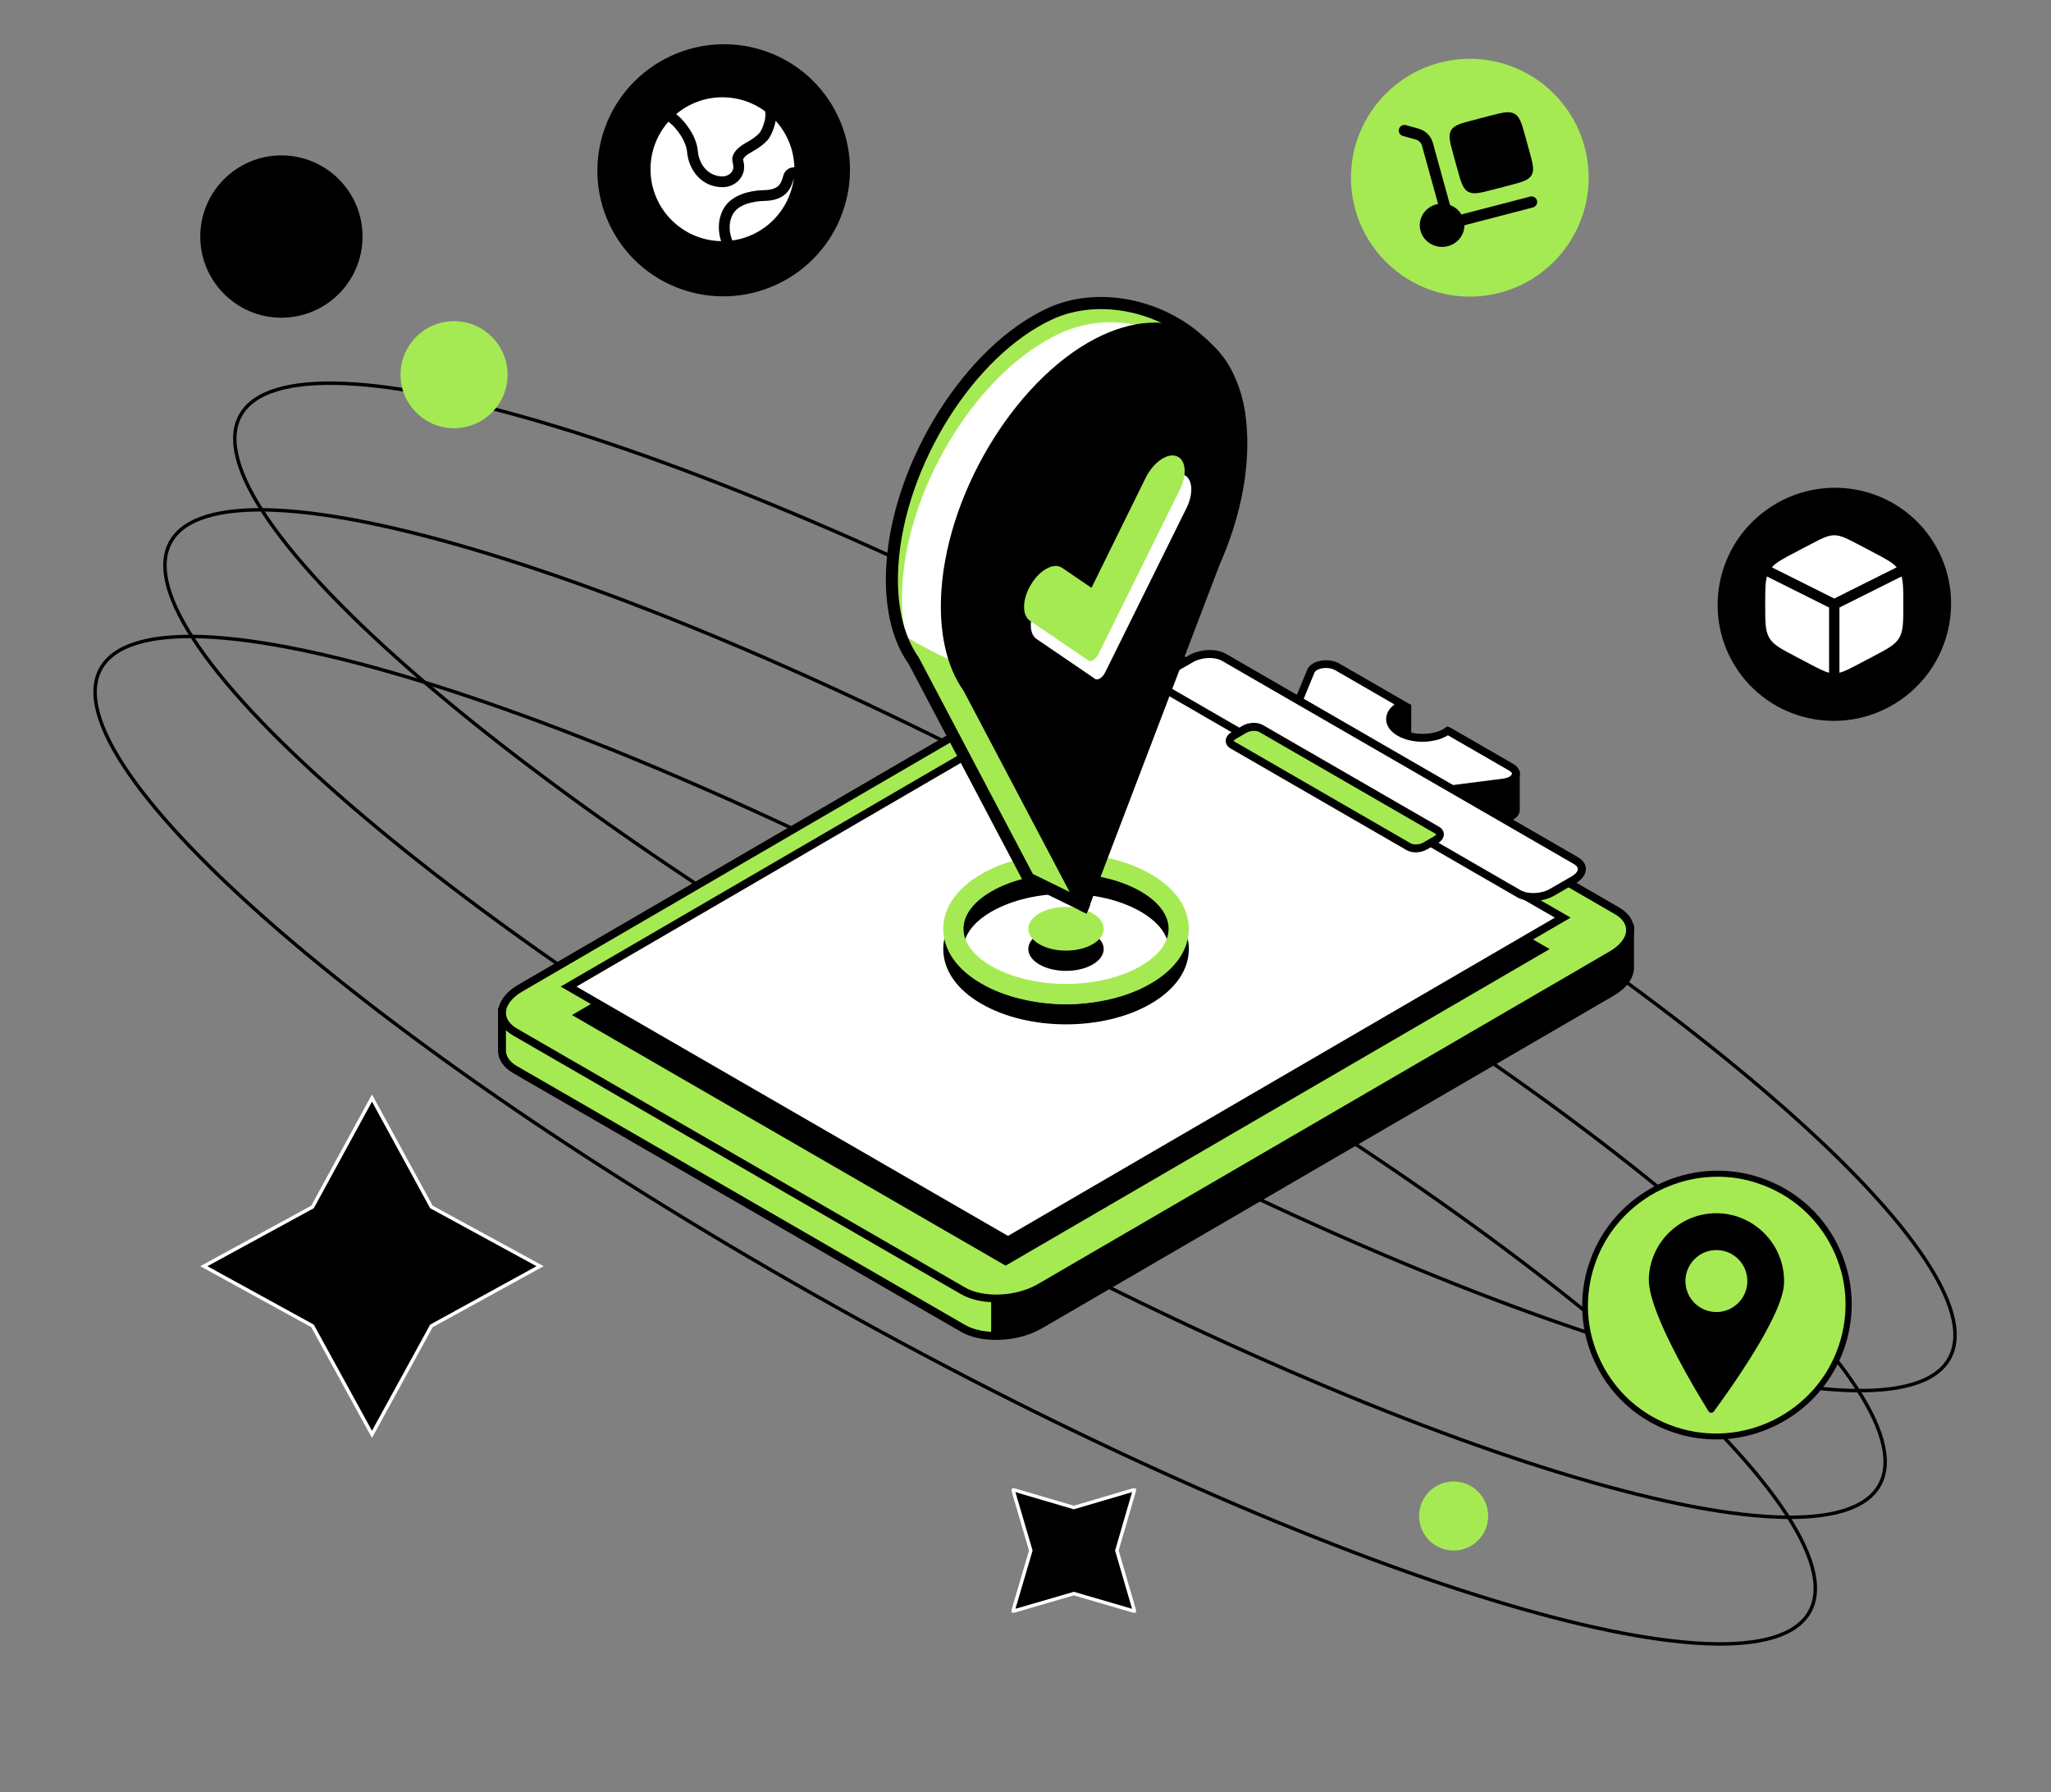
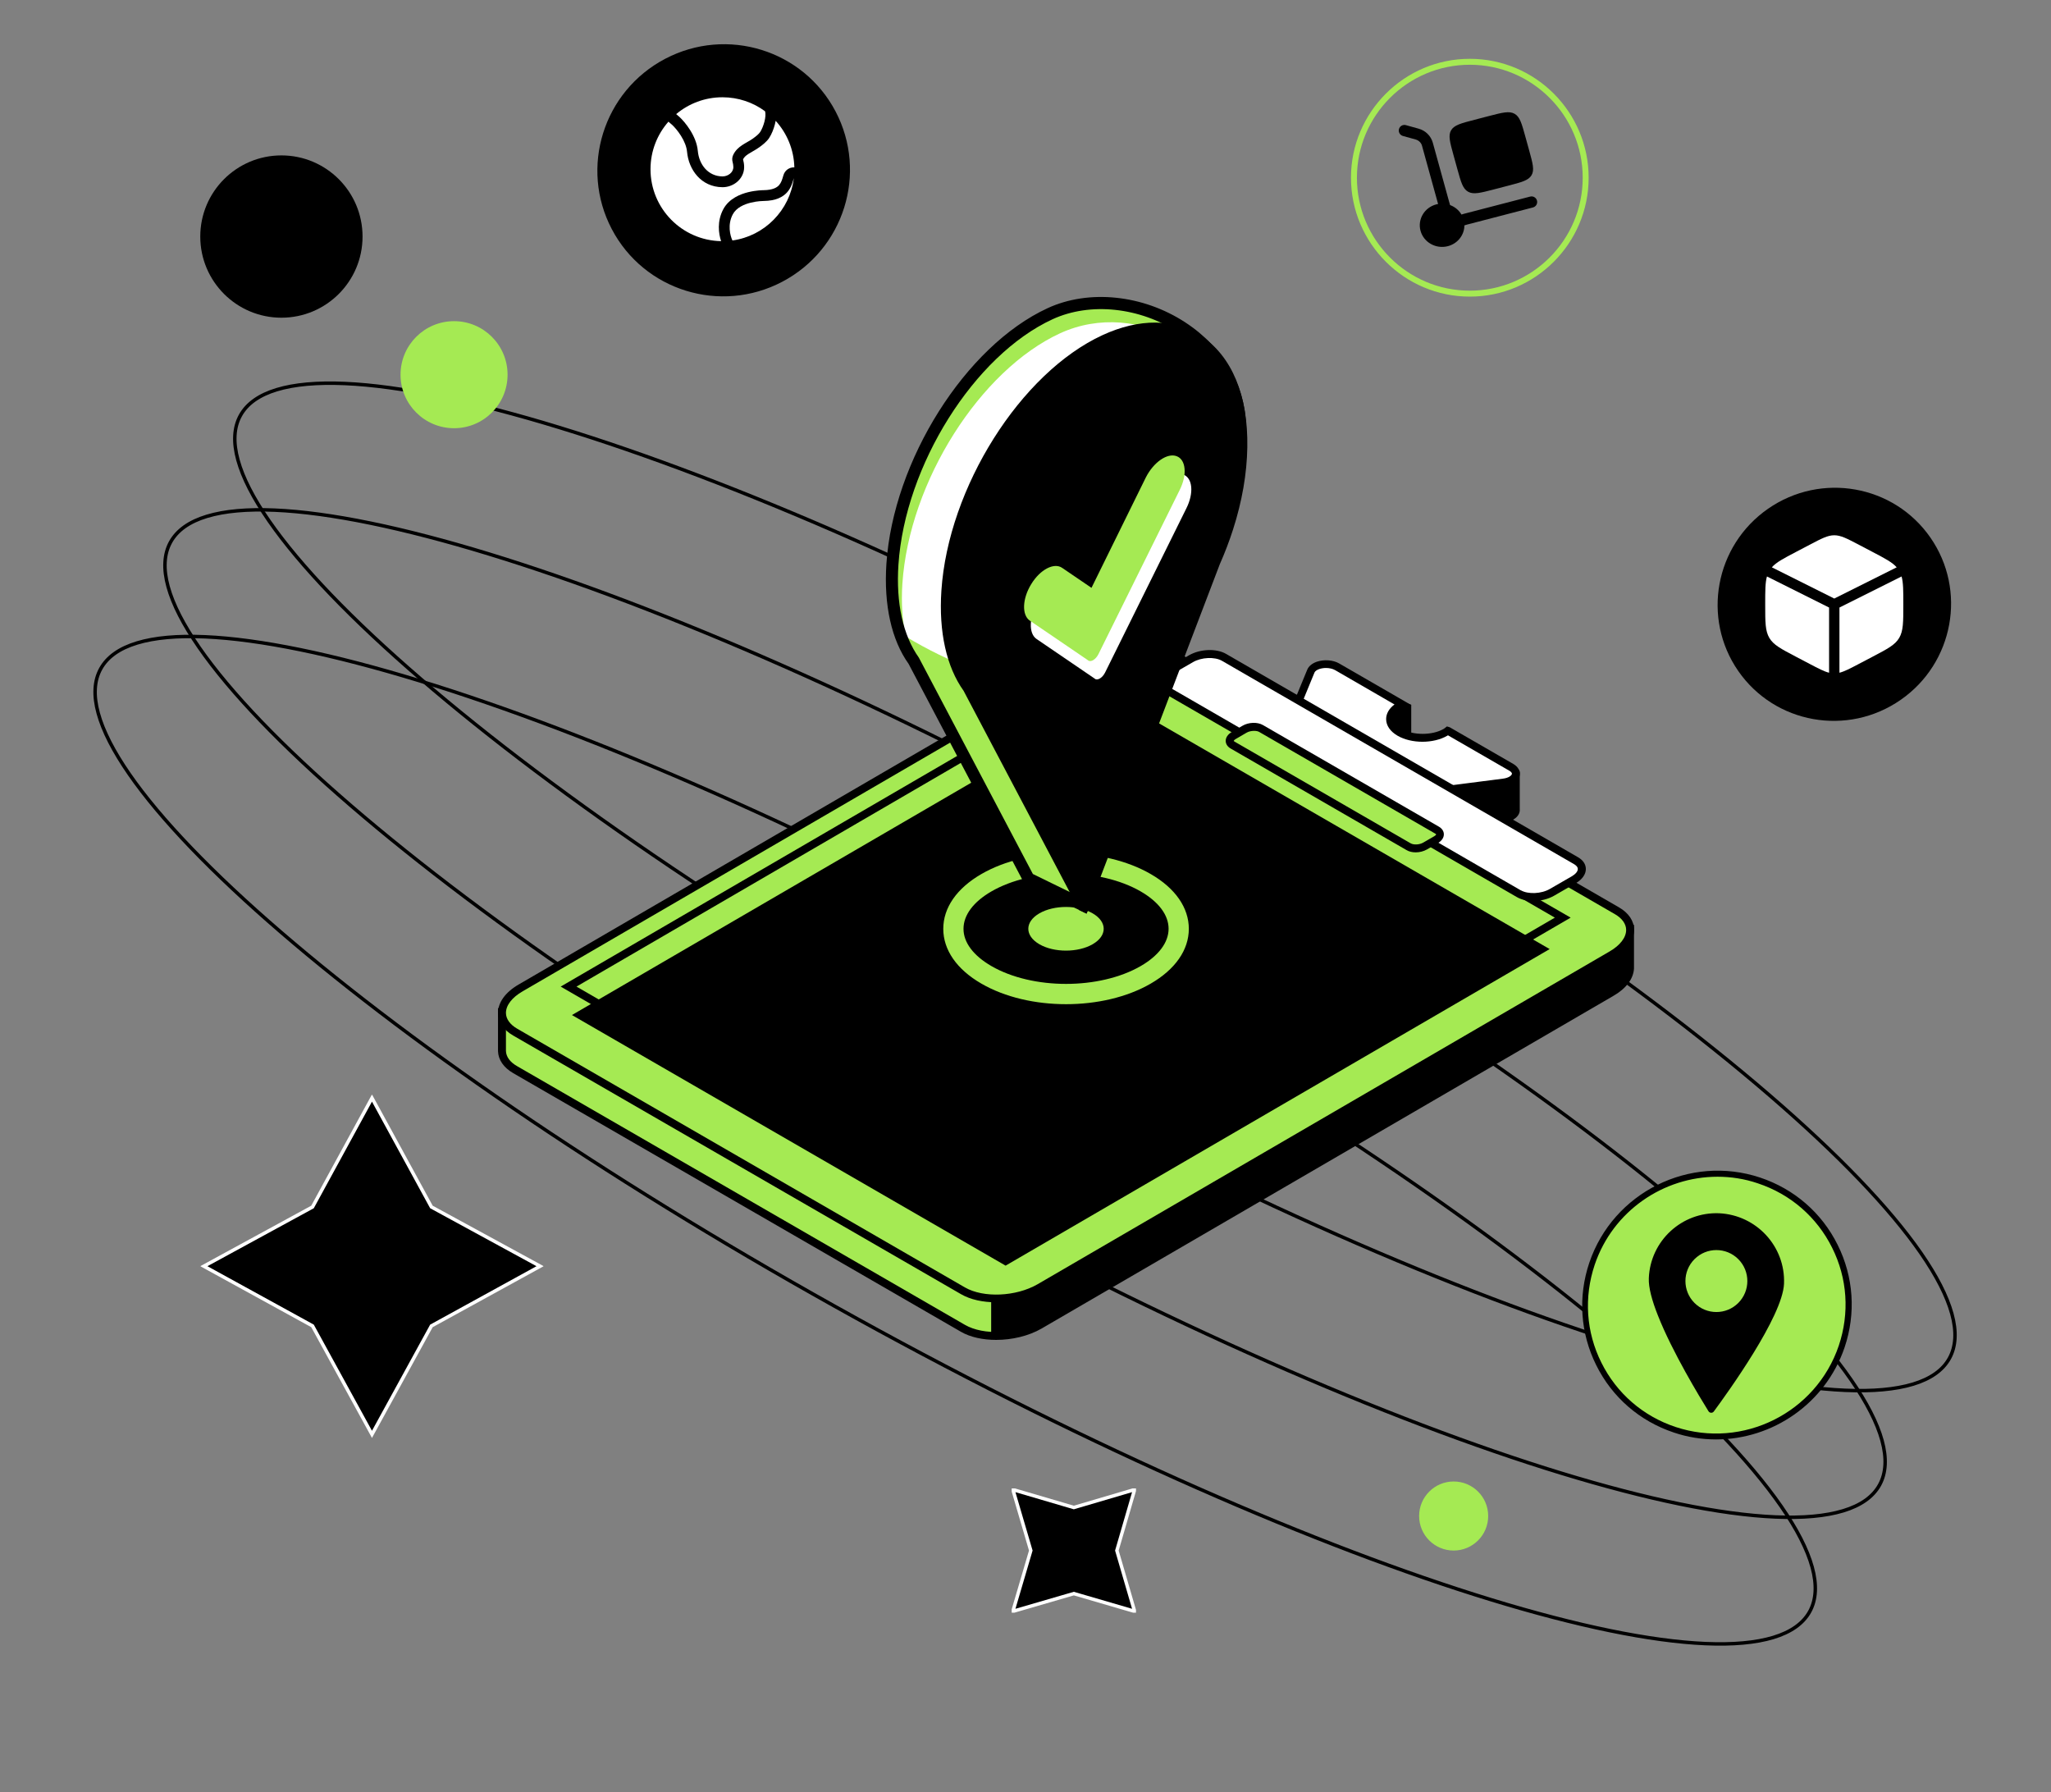
<svg xmlns="http://www.w3.org/2000/svg" width="594" height="519" viewBox="0 0 594 519" fill="none">
  <rect x="0" y="0" width="594" height="519" fill="#808080" stroke="none" />
  <g clip-path="url(#clip0_9_339)">
    <path d="M310.999 436.535L328.6 431.349L323.464 449L328.6 466.601L310.999 461.465L293.348 466.601L298.533 449L293.348 431.349L310.999 436.535Z" fill="black" stroke="white" stroke-miterlimit="10" />
  </g>
  <g clip-path="url(#clip1_9_339)">
    <path d="M124.947 349.509L156.423 366.659L124.947 383.947L107.729 415.354L90.51 383.947L59.034 366.659L90.51 349.509L107.729 317.964L124.947 349.509Z" fill="black" stroke="white" stroke-miterlimit="10" />
  </g>
  <path d="M564.58 393.333C562.681 396.777 559.142 399.268 554.047 400.813C548.949 402.359 542.337 402.943 534.376 402.6C518.455 401.913 497.254 397.524 472.239 389.868C422.219 374.558 357.057 346.216 288.618 308.465C220.178 270.715 161.445 230.717 121.812 196.575C101.993 179.501 86.971 163.909 77.897 150.81C73.36 144.259 70.326 138.355 68.915 133.218C67.503 128.084 67.723 123.762 69.623 120.319C71.522 116.875 75.061 114.384 80.156 112.839C85.254 111.293 91.866 110.709 99.827 111.052C115.747 111.739 136.949 116.128 161.963 123.784C211.984 139.094 277.146 167.436 345.585 205.187C414.025 242.937 472.758 282.934 512.39 317.077C532.21 334.15 547.232 349.742 556.306 362.842C560.843 369.393 563.876 375.297 565.288 380.434C566.699 385.568 566.48 389.889 564.58 393.333Z" stroke="black" />
  <path d="M544.35 430.007C542.45 433.451 538.912 435.942 533.817 437.487C528.719 439.033 522.107 439.617 514.145 439.273C498.225 438.587 477.023 434.198 452.009 426.542C401.988 411.232 336.827 382.89 268.387 345.139C199.948 307.388 141.215 267.391 101.582 233.249C81.762 216.175 66.74 200.583 57.667 187.483C53.129 180.933 50.096 175.029 48.684 169.892C47.273 164.758 47.493 160.436 49.392 156.992C51.292 153.549 54.83 151.057 59.925 149.512C65.023 147.967 71.635 147.383 79.597 147.726C95.517 148.413 116.719 152.802 141.733 160.458C191.753 175.767 256.915 204.11 325.355 241.86C393.794 279.611 452.527 319.608 492.16 353.75C511.979 370.824 527.002 386.416 536.075 399.516C540.613 406.067 543.646 411.971 545.058 417.107C546.469 422.241 546.249 426.563 544.35 430.007Z" stroke="black" />
  <path d="M524.121 466.681C522.222 470.125 518.683 472.616 513.588 474.161C508.49 475.707 501.878 476.291 493.917 475.948C477.996 475.261 456.795 470.872 431.78 463.216C381.76 447.906 316.598 419.564 248.159 381.813C179.719 344.063 120.986 304.066 81.353 269.923C61.534 252.85 46.512 237.258 37.438 224.158C32.901 217.607 29.867 211.703 28.456 206.566C27.044 201.432 27.264 197.111 29.164 193.667C31.063 190.223 34.602 187.732 39.697 186.187C44.795 184.641 51.407 184.057 59.368 184.4C75.288 185.087 96.49 189.476 121.504 197.132C171.525 212.442 236.687 240.784 305.126 278.535C373.566 316.285 432.299 356.283 471.931 390.425C491.751 407.499 506.773 423.091 515.847 436.19C520.384 442.741 523.417 448.645 524.829 453.782C526.24 458.916 526.021 463.237 524.121 466.681Z" stroke="black" />
  <g clip-path="url(#clip2_9_339)">
    <path d="M472.068 274.039C472.068 274.039 472.068 273.89 472.068 273.791V268.942H468.928C468.705 268.793 468.507 268.645 468.26 268.496L338.589 193.578C332.902 190.287 322.986 190.708 316.433 194.493L150.808 290.863C149.621 291.531 148.657 292.273 147.865 293.065H145.393V304.348C145.442 306.376 146.703 308.331 149.225 309.766L278.897 384.685C284.584 387.975 294.5 387.555 301.052 383.769L466.678 287.424C470.139 285.42 471.969 282.872 472.068 280.447V277.404V274.063V274.039Z" fill="#A5EA53" />
    <path d="M472.068 280.373V277.329V273.989C472.068 273.915 472.068 273.841 472.068 273.742V268.892H468.928C468.705 268.744 468.507 268.595 468.26 268.447L420.165 240.662C416.505 240.736 413.835 240.959 412.722 241.33C405.873 243.606 295.637 307.737 293.412 317.461C291.186 327.184 287.057 375.926 287.057 375.926V386.763C291.829 387.035 297.047 385.996 301.028 383.695L466.653 287.35C470.115 285.346 471.945 282.797 472.043 280.373H472.068Z" fill="black" />
    <path d="M288.491 388C284.683 388 281.023 387.233 278.303 385.65L148.632 310.756C145.862 309.147 144.305 306.896 144.23 304.372V291.927H147.396C148.212 291.185 149.151 290.492 150.239 289.874L315.864 193.528C322.714 189.57 333.174 189.149 339.182 192.613L468.854 267.532C469.002 267.631 469.15 267.705 469.299 267.804H473.23V280.422C473.082 283.441 470.956 286.261 467.246 288.389L301.621 384.734C297.887 386.887 293.066 388 288.516 388H288.491ZM146.53 294.203V304.323C146.58 306.005 147.692 307.564 149.794 308.752L279.465 383.645C284.831 386.738 294.252 386.318 300.484 382.73L466.109 286.385C469.076 284.678 470.832 282.476 470.931 280.323V273.89V270.055H468.582L468.285 269.857C467.988 269.659 467.84 269.56 467.691 269.461L338.02 194.543C332.654 191.45 323.233 191.846 317.002 195.458L151.377 291.853C150.313 292.471 149.399 293.139 148.657 293.882L148.335 294.203H146.53Z" fill="black" />
    <path d="M278.872 373.773L149.201 298.88C143.513 295.589 144.23 289.874 150.783 286.063L316.408 189.718C322.961 185.933 332.901 185.512 338.564 188.803L468.235 263.721C473.923 267.012 473.206 272.727 466.653 276.538L301.028 372.883C294.475 376.668 284.534 377.089 278.872 373.798V373.773Z" fill="#A5EA53" />
    <path d="M288.516 377.114C284.708 377.114 281.048 376.347 278.328 374.763L148.632 299.869C145.788 298.236 144.23 295.911 144.23 293.313C144.23 290.269 146.406 287.276 150.239 285.074L315.864 188.728C322.739 184.77 333.174 184.349 339.182 187.813L468.854 262.732C471.697 264.365 473.255 266.69 473.255 269.288C473.255 272.331 471.079 275.325 467.246 277.527L301.621 373.872C297.887 376.025 293.066 377.138 288.516 377.138V377.114ZM328.97 187.714C324.816 187.714 320.439 188.728 317.002 190.708L151.377 287.053C148.286 288.834 146.53 291.111 146.53 293.313C146.53 295.045 147.692 296.678 149.794 297.89L279.465 372.808C284.831 375.901 294.252 375.481 300.484 371.893L466.109 275.548C469.2 273.767 470.956 271.49 470.956 269.288C470.956 267.556 469.793 265.923 467.691 264.711L338.02 189.792C335.597 188.407 332.382 187.714 328.97 187.714Z" fill="black" />
    <path d="M291.236 366.499L290.692 366.178L165.645 293.931L323.208 202.262L323.752 202.584L448.8 274.83L291.236 366.499Z" fill="black" />
-     <path d="M291.929 359.225L164.656 285.692L325.336 192.217L452.584 265.75L291.929 359.225Z" fill="white" />
    <path d="M291.928 360.536L291.36 360.215L162.381 285.692L325.335 190.906L325.904 191.227L454.883 265.725L291.928 360.512V360.536ZM166.955 285.692L291.928 357.889L450.308 265.725L325.335 193.528L166.955 285.692Z" fill="black" />
    <path d="M432.329 222.947L432.28 223.441L419.323 215.945C419.1 216.118 418.902 216.291 418.63 216.439C414.971 218.543 412.844 221.932 409.184 219.804C405.525 217.701 401.741 216.984 405.376 214.881C405.648 214.732 405.945 214.609 406.217 214.485L407.404 204.712L402.36 202.955L401.593 211.788L387.276 197.413C384.754 195.953 380.451 196.671 379.635 198.65L377.805 203.079L376.148 202.906V213.545C376.148 213.545 376.148 213.619 376.148 213.644V213.668C376.198 214.312 376.643 214.93 377.459 215.376L416.85 238.138C417.938 238.781 419.545 239.029 421.054 238.856L435.47 237C437.794 236.703 439.129 235.491 439.031 234.303V223.813L432.329 222.848V222.947Z" fill="black" />
-     <path d="M420.065 240.142C418.656 240.142 417.321 239.821 416.282 239.227L376.891 216.489C376.347 216.167 375.902 215.771 375.58 215.351L375.012 215.623V201.718L377.089 201.916L378.597 198.254C379.018 197.24 380.007 196.423 381.367 195.953C383.493 195.236 386.09 195.434 387.845 196.448L388.093 196.621L400.679 209.24L401.371 201.495L408.715 204.093V216.192L406.712 215.499C406.292 215.697 406.119 215.747 405.971 215.846C405.575 216.068 405.328 216.266 405.204 216.365C405.624 216.687 406.564 217.132 407.281 217.479C408.072 217.85 408.938 218.27 409.779 218.765C411.732 219.903 412.944 219.087 415.293 217.305C416.109 216.687 417.024 215.994 418.062 215.4C418.211 215.326 418.334 215.227 418.458 215.128L419.051 214.658L419.867 214.905L431.465 221.611L439.452 222.773C439.847 222.823 440.144 223.169 440.144 223.59V234.353C440.292 236.208 438.438 237.816 435.594 238.188L421.178 240.043C420.807 240.093 420.436 240.117 420.041 240.117L420.065 240.142ZM377.287 213.619C377.311 213.916 377.583 214.237 378.028 214.485L417.419 237.223C418.31 237.742 419.645 237.94 420.906 237.792L435.322 235.936C437.053 235.713 437.919 234.946 437.869 234.452V224.876L433.319 224.208L433.196 225.272L419.373 217.281C419.373 217.281 419.249 217.355 419.175 217.404C418.26 217.924 417.419 218.567 416.628 219.161C414.304 220.893 411.93 222.699 408.592 220.769C407.776 220.299 406.96 219.903 406.243 219.557C404.314 218.617 402.781 217.874 402.731 216.464C402.682 215.252 403.819 214.435 404.784 213.866C404.883 213.817 406.317 214.757 406.416 214.708V205.825L403.374 204.39L402.509 214.312L386.584 198.328C385.397 197.71 383.518 197.611 382.109 198.081C381.391 198.328 380.872 198.699 380.699 199.095L378.548 204.316L377.287 204.192V213.569V213.619Z" fill="black" />
+     <path d="M420.065 240.142C418.656 240.142 417.321 239.821 416.282 239.227L376.891 216.489C376.347 216.167 375.902 215.771 375.58 215.351L375.012 215.623V201.718L377.089 201.916L378.597 198.254C379.018 197.24 380.007 196.423 381.367 195.953C383.493 195.236 386.09 195.434 387.845 196.448L388.093 196.621L400.679 209.24L401.371 201.495L408.715 204.093V216.192L406.712 215.499C406.292 215.697 406.119 215.747 405.971 215.846C405.575 216.068 405.328 216.266 405.204 216.365C405.624 216.687 406.564 217.132 407.281 217.479C408.072 217.85 408.938 218.27 409.779 218.765C411.732 219.903 412.944 219.087 415.293 217.305C416.109 216.687 417.024 215.994 418.062 215.4C418.211 215.326 418.334 215.227 418.458 215.128L419.051 214.658L419.867 214.905L431.465 221.611L439.452 222.773C439.847 222.823 440.144 223.169 440.144 223.59V234.353C440.292 236.208 438.438 237.816 435.594 238.188L421.178 240.043C420.807 240.093 420.436 240.117 420.041 240.117L420.065 240.142ZC377.311 213.916 377.583 214.237 378.028 214.485L417.419 237.223C418.31 237.742 419.645 237.94 420.906 237.792L435.322 235.936C437.053 235.713 437.919 234.946 437.869 234.452V224.876L433.319 224.208L433.196 225.272L419.373 217.281C419.373 217.281 419.249 217.355 419.175 217.404C418.26 217.924 417.419 218.567 416.628 219.161C414.304 220.893 411.93 222.699 408.592 220.769C407.776 220.299 406.96 219.903 406.243 219.557C404.314 218.617 402.781 217.874 402.731 216.464C402.682 215.252 403.819 214.435 404.784 213.866C404.883 213.817 406.317 214.757 406.416 214.708V205.825L403.374 204.39L402.509 214.312L386.584 198.328C385.397 197.71 383.518 197.611 382.109 198.081C381.391 198.328 380.872 198.699 380.699 199.095L378.548 204.316L377.287 204.192V213.569V213.619Z" fill="black" />
    <path d="M437.696 222.18L419.299 211.565C419.076 211.738 418.878 211.912 418.606 212.06C414.947 214.163 409.012 214.163 405.377 212.06C401.717 209.957 401.717 206.518 405.377 204.415C405.649 204.266 405.946 204.143 406.218 204.019L387.276 193.083C384.754 191.623 380.452 192.341 379.636 194.345L376.248 202.559C375.877 203.45 376.347 204.39 377.46 205.033L416.851 227.796C417.939 228.439 419.546 228.687 421.054 228.514L435.47 226.658C438.982 226.213 440.243 223.714 437.696 222.229V222.18Z" fill="white" />
    <path d="M420.066 229.676C418.656 229.676 417.321 229.355 416.282 228.761L376.891 206.023C375.284 205.083 374.616 203.549 375.21 202.139L378.598 193.924C379.018 192.91 380.007 192.093 381.367 191.623C383.494 190.906 386.09 191.104 387.846 192.118L408.716 204.167L406.713 205.083C406.292 205.281 406.119 205.33 405.971 205.429C404.562 206.246 403.795 207.235 403.795 208.25C403.795 209.264 404.562 210.279 405.971 211.095C409.26 212.976 414.799 212.976 418.063 211.095C418.211 211.021 418.335 210.922 418.458 210.823L419.052 210.353L419.868 210.6L438.265 221.215C439.675 222.031 440.367 223.293 440.12 224.58C439.798 226.213 438.067 227.45 435.619 227.747L421.203 229.602C420.832 229.652 420.461 229.676 420.066 229.676ZM384.062 193.429C383.395 193.429 382.702 193.528 382.109 193.726C381.392 193.974 380.873 194.345 380.699 194.741L377.312 202.98C377.114 203.45 377.806 203.895 378.029 204.019L417.42 226.757C418.31 227.276 419.645 227.474 420.906 227.326L435.323 225.47C437.029 225.248 437.795 224.53 437.87 224.109C437.944 223.689 437.326 223.293 437.103 223.169L419.349 212.926C419.349 212.926 419.225 213 419.151 213.05C415.12 215.376 408.79 215.376 404.759 213.05C402.633 211.813 401.446 210.106 401.446 208.225C401.446 206.642 402.311 205.157 403.869 203.994L386.659 194.048C385.966 193.652 385.002 193.429 384.013 193.429H384.062Z" fill="black" />
    <path d="M439.898 258.798L337.947 199.887C335.498 198.477 335.795 196.003 338.639 194.37L344.944 190.733C347.763 189.1 352.041 188.926 354.514 190.337L456.466 249.247C458.914 250.658 458.617 253.132 455.773 254.765L449.468 258.402C446.649 260.035 442.371 260.208 439.898 258.798Z" fill="white" />
    <path d="M444.052 260.901C442.297 260.901 440.615 260.53 439.329 259.787L337.378 200.877C335.944 200.036 335.152 198.848 335.152 197.487C335.152 195.953 336.216 194.444 338.07 193.38L344.376 189.743C347.566 187.912 352.264 187.714 355.083 189.347L457.059 248.258C458.493 249.099 459.285 250.286 459.285 251.647C459.285 253.181 458.221 254.69 456.367 255.754L450.061 259.391C448.33 260.381 446.154 260.901 444.102 260.901H444.052ZM440.467 257.808C442.569 259.02 446.426 258.847 448.874 257.412L455.18 253.775C456.293 253.132 456.96 252.34 456.96 251.647C456.96 251.004 456.367 250.534 455.872 250.237L353.896 191.351C351.794 190.139 347.936 190.312 345.488 191.747L339.183 195.384C338.07 196.027 337.403 196.819 337.427 197.512C337.427 198.155 338.021 198.625 338.515 198.922L440.467 257.833V257.808Z" fill="black" />
    <path d="M407.95 245.214L356.961 215.771C355.725 215.054 355.898 213.817 357.308 213L360.473 211.169C361.882 210.353 364.034 210.254 365.245 210.971L416.233 240.414C417.47 241.132 417.297 242.369 415.887 243.185L412.722 245.016C411.313 245.833 409.161 245.932 407.95 245.214Z" fill="#A5EA53" />
    <path d="M410.051 246.823C409.062 246.823 408.122 246.625 407.38 246.179L356.392 216.736C355.502 216.217 354.982 215.425 354.982 214.534C354.982 213.545 355.625 212.629 356.713 211.986L359.854 210.155C361.634 209.116 364.181 209.042 365.764 209.957L416.752 239.4C417.642 239.92 418.161 240.711 418.161 241.602C418.161 242.592 417.518 243.507 416.43 244.15L413.265 245.981C412.301 246.526 411.139 246.823 410.001 246.823H410.051ZM363.192 211.64C362.45 211.64 361.634 211.813 361.041 212.159L357.9 213.99C357.43 214.262 357.307 214.51 357.307 214.559C357.307 214.559 357.381 214.658 357.554 214.757L408.542 244.2C409.432 244.719 411.114 244.621 412.177 244.002L415.342 242.171C415.812 241.899 415.936 241.651 415.936 241.602C415.936 241.602 415.862 241.503 415.689 241.404L364.7 211.961C364.329 211.738 363.785 211.64 363.217 211.64H363.192Z" fill="black" />
    <path d="M316.459 270.352C312.206 267.878 305.282 267.878 301.004 270.352C296.751 272.826 296.751 276.81 301.004 279.284C305.257 281.758 312.181 281.758 316.459 279.284C320.712 276.81 320.712 272.826 316.459 270.352Z" fill="black" />
    <path d="M333.273 258.946C319.525 251.004 297.963 251.004 284.214 258.946C277.117 263.053 273.186 268.67 273.186 274.806C273.186 280.917 277.092 286.558 284.214 290.665C291.088 294.649 299.916 296.628 308.744 296.628C317.571 296.628 326.399 294.649 333.273 290.665C340.37 286.558 344.302 280.917 344.302 274.806C344.302 268.694 340.395 263.053 333.273 258.946ZM330.356 285.618C318.437 292.496 299.051 292.496 287.132 285.618C281.914 282.599 279.021 278.764 279.046 274.806C279.046 270.847 281.914 267.012 287.132 263.993C293.091 260.554 300.93 258.822 308.744 258.822C316.558 258.822 324.396 260.554 330.356 263.993C335.573 267.012 338.442 270.847 338.442 274.806C338.442 278.764 335.573 282.599 330.356 285.618Z" fill="black" />
    <path d="M316.459 264.488C312.206 262.014 305.282 262.014 301.004 264.488C296.751 266.962 296.751 270.946 301.004 273.42C305.257 275.894 312.181 275.894 316.459 273.42C320.712 270.946 320.712 266.962 316.459 264.488Z" fill="#A5EA53" />
    <path d="M333.273 253.107C319.525 245.165 297.963 245.165 284.214 253.107C277.117 257.214 273.186 262.831 273.186 268.967C273.186 275.078 277.092 280.719 284.214 284.826C291.088 288.81 299.916 290.789 308.744 290.789C317.571 290.789 326.399 288.81 333.273 284.826C340.37 280.719 344.302 275.078 344.302 268.967C344.302 262.855 340.395 257.214 333.273 253.107ZM330.356 279.754C318.437 286.632 299.051 286.632 287.132 279.754C281.914 276.736 279.021 272.901 279.046 268.942C279.046 264.983 281.914 261.148 287.132 258.13C293.091 254.69 300.93 252.959 308.744 252.959C316.558 252.959 324.396 254.69 330.356 258.13C335.573 261.148 338.442 264.983 338.442 268.942C338.442 272.901 335.573 276.736 330.356 279.754Z" fill="#A5EA53" />
    <path d="M304.143 90.849C281.097 101.464 260.45 133.653 258.472 163.368C257.68 175.269 260.029 184.893 264.703 191.45L297.887 254.418L313.812 262.187C315.246 258.946 338.465 148.325 339.528 145.01C342.026 137.241 359.014 132.342 359.137 124.771C359.607 97.084 326.621 80.483 304.143 90.825V90.849ZM301.225 161.809C292.15 166.337 285.202 160.77 285.771 149.488C286.339 138.329 294.03 125.933 302.882 121.703C311.66 117.521 318.411 122.841 318.065 133.702C317.719 144.688 310.202 157.331 301.225 161.809Z" fill="#A5EA53" />
    <path d="M307.012 96.515C283.966 107.13 263.319 139.319 261.341 169.034C260.97 174.675 261.341 179.772 262.305 184.324C288.59 200.135 308.298 199.219 328.822 213.248C335.202 183.533 341.829 152.432 342.398 150.7C344.895 142.931 357.63 137.092 357.753 129.521C358.223 101.835 329.49 86.173 307.012 96.515ZM304.095 167.475C295.02 172.003 288.071 166.436 288.64 155.154C289.209 143.995 296.899 131.599 305.751 127.369C314.53 123.187 321.28 128.507 320.934 139.368C320.588 150.354 313.071 162.997 304.095 167.475Z" fill="white" />
    <path d="M314.678 264.562L296.602 255.73L296.33 255.21L263.146 192.242C258.2 185.314 255.925 175.219 256.717 163.244C258.695 133.406 279.614 100.202 303.402 89.241C315.346 83.724 330.998 85.332 343.263 93.348C354.662 100.796 361.091 112.251 360.869 124.82C360.795 129.719 355.553 133.307 350.483 136.77C346.403 139.566 342.2 142.436 341.186 145.554C340.765 146.865 336.438 167.055 331.864 188.432C322.764 230.815 316.26 260.975 315.42 262.905L314.678 264.562ZM299.174 253.107L312.7 259.713C314.826 251.103 322.615 214.881 328.426 187.714C333.99 161.809 337.402 145.875 337.848 144.49C339.208 140.234 343.931 136.993 348.505 133.876C352.832 130.907 357.333 127.839 357.382 124.771C357.58 113.439 351.744 103.072 341.359 96.293C330.083 88.944 315.766 87.435 304.861 92.433C282.136 102.899 262.107 134.791 260.203 163.492C259.461 174.65 261.514 183.953 266.113 190.436L299.149 253.107H299.174ZM295.217 165.125C293.165 165.125 291.236 164.58 289.579 163.492C285.747 160.993 283.719 155.846 284.04 149.389C284.634 137.537 292.596 124.672 302.141 120.119C306.641 117.967 310.944 117.991 314.258 120.169C317.991 122.618 320.019 127.566 319.821 133.752C319.45 145.356 311.463 158.642 302.017 163.368C299.668 164.556 297.344 165.125 295.217 165.125ZM308.57 122.024C307.037 122.024 305.38 122.445 303.625 123.286C295.267 127.27 288.046 139.071 287.502 149.562C287.23 154.733 288.689 158.741 291.459 160.572C293.783 162.106 296.973 161.958 300.435 160.251C308.842 156.044 315.964 144.119 316.31 133.653C316.458 128.705 315.024 124.87 312.329 123.113C311.241 122.395 309.98 122.049 308.57 122.049V122.024Z" fill="black" />
    <path d="M359.508 129.521C359.977 101.835 342.544 88.251 320.067 98.594C297.021 109.208 276.374 141.397 274.395 171.112C273.604 183.013 275.953 192.638 280.627 199.194L313.811 262.163L351.694 162.626C353.128 159.385 354.389 156.069 355.452 152.754C357.95 144.985 359.384 137.067 359.508 129.496V129.521Z" fill="black" />
    <path d="M314.677 264.563L312.551 263.548L279.069 200.036C274.124 193.108 271.849 183.013 272.64 171.038C274.619 141.199 295.538 107.996 319.326 97.035C329.959 92.136 340.097 92.21 347.812 97.258C356.739 103.072 361.511 114.552 361.239 129.571C361.115 137.166 359.731 145.158 357.11 153.323C356.022 156.712 354.736 160.077 353.277 163.368L314.677 264.563ZM334.434 96.911C330.181 96.911 325.557 98 320.81 100.202C298.085 110.668 278.056 142.56 276.152 171.261C275.41 182.419 277.462 191.747 282.062 198.205L313.564 257.956L350.062 162.032C351.496 158.766 352.758 155.5 353.796 152.234C356.318 144.391 357.654 136.721 357.777 129.496C358 115.913 353.697 105.224 345.933 100.177C342.595 98 338.688 96.911 334.459 96.911H334.434Z" fill="black" />
    <path d="M317.101 196.547L300.212 185.042C297.838 183.434 298.011 178.683 300.583 174.477C303.154 170.246 307.185 168.143 309.534 169.751L318.04 175.541L333.767 143.599C335.993 139.195 339.974 136.399 342.694 137.414C345.414 138.403 345.809 142.783 343.584 147.212L320.043 194.766C319.277 196.275 317.892 197.141 317.076 196.572L317.101 196.547Z" fill="white" />
    <path d="M315.147 191.227L298.258 179.722C295.884 178.114 296.057 173.364 298.654 169.158C301.225 164.927 305.256 162.824 307.605 164.432L316.111 170.222L331.838 138.28C334.064 133.876 338.045 131.08 340.765 132.094C343.485 133.084 343.88 137.463 341.655 141.892L318.114 189.446C317.348 190.955 315.963 191.821 315.147 191.252V191.227Z" fill="#A5EA53" />
  </g>
  <circle cx="131.5" cy="108.5" r="15.5" fill="#A5EA53" />
  <circle cx="421" cy="439" r="10" fill="#A5EA53" />
  <circle cx="81.5" cy="68.5" r="23.5" fill="black" />
  <path d="M226.536 81.597C244.436 72.194 251.359 50.116 242 32.285C232.64 14.455 210.542 7.623 192.641 17.027C174.741 26.431 167.818 48.508 177.178 66.339C186.537 84.17 208.636 91.001 226.536 81.597Z" fill="black" />
  <path d="M212.222 62.075C214.281 58.196 221.143 58.196 221.143 58.196C228.293 58.121 229.259 53.78 229.904 51.586C228.749 60.922 221.416 68.344 212.123 69.635C211.45 68.22 210.654 65.03 212.222 62.075Z" fill="white" />
  <path d="M194.659 36.154L193.801 35.42C193.73 35.359 193.662 35.295 193.597 35.229C190.36 38.9 188.396 43.721 188.396 49C188.396 60.377 197.515 69.623 208.843 69.83C208.106 67.632 207.626 64.071 209.462 60.611C211.15 57.43 214.546 56.178 216.709 55.647C217.89 55.356 218.975 55.215 219.759 55.144C220.155 55.109 220.484 55.091 220.721 55.081C220.839 55.077 220.936 55.074 221.007 55.073L221.095 55.072L221.118 55.071C223.995 55.04 225.111 54.191 225.626 53.611C226.264 52.893 226.514 52.043 226.861 50.858L226.907 50.704C227.319 49.301 228.637 48.394 230.056 48.465C229.926 43.278 227.899 38.563 224.644 34.985C224.578 35.355 224.5 35.699 224.422 36.004C224.068 37.382 223.475 38.869 222.747 39.974C222.035 41.055 220.77 42.021 219.929 42.625C219.294 43.081 218.645 43.46 218.111 43.768L217.919 43.879C217.436 44.156 217.052 44.377 216.687 44.619C215.945 45.109 215.5 45.544 215.199 46.134C215.382 46.805 215.513 47.577 215.515 48.383C215.52 50.303 214.537 51.82 213.362 52.767C212.207 53.698 210.711 54.225 209.196 54.208C203.051 54.141 199.446 49.128 198.982 43.962C198.847 42.46 198.172 40.841 197.227 39.333C196.309 37.867 195.271 36.718 194.659 36.154Z" fill="white" />
  <path d="M202.095 43.682C201.705 39.34 198.356 35.294 196.731 33.814L195.833 33.046C199.455 30.001 204.128 28.167 209.231 28.167C213.842 28.167 218.103 29.665 221.554 32.201C222.042 33.681 221.113 36.774 220.138 38.254C219.785 38.791 218.983 39.456 218.105 40.087C216.125 41.51 213.626 42.214 212.356 44.833C211.992 45.582 212.008 46.314 212.183 46.95C212.308 47.408 212.388 47.905 212.39 48.392C212.394 49.964 210.803 51.1 209.231 51.083C205.138 51.039 202.459 47.741 202.095 43.682Z" fill="white" />
-   <path d="M449.413 75.211C462.517 62.101 462.517 40.847 449.413 27.737C436.309 14.627 415.062 14.627 401.958 27.737C388.854 40.847 388.854 62.101 401.958 75.211C415.062 88.321 436.309 88.321 449.413 75.211Z" fill="#A5EA53" />
  <path d="M425.679 85.892C406.728 85.892 391.262 70.458 391.262 51.46C391.262 32.502 406.689 17.029 425.679 17.029C444.669 17.029 460.097 32.462 460.097 51.46C460.097 70.419 444.669 85.892 425.679 85.892ZM425.679 18.753C407.668 18.753 392.985 33.403 392.985 51.46C392.985 69.479 407.629 84.168 425.679 84.168C443.691 84.168 458.374 69.518 458.374 51.46C458.374 33.442 443.73 18.753 425.679 18.753Z" fill="#A5EA53" />
  <path d="M420.953 44.916L422.068 48.95C423.119 52.754 423.644 54.656 425.189 55.521C426.734 56.386 428.695 55.877 432.617 54.857L436.776 53.776C440.698 52.757 442.659 52.248 443.551 50.749C444.443 49.251 443.917 47.349 442.867 43.545L441.752 39.511C440.701 35.707 440.176 33.805 438.631 32.94C437.086 32.075 435.125 32.585 431.203 33.604L427.044 34.685C423.122 35.704 421.161 36.214 420.269 37.712C419.377 39.211 419.903 41.112 420.953 44.916Z" fill="black" />
  <path d="M405.165 37.368C405.405 36.504 406.301 35.997 407.165 36.237L410.857 37.261C412.843 37.812 414.415 39.344 414.964 41.329L419.624 58.199L419.967 59.383C421.339 59.895 422.517 60.854 423.265 62.129L423.937 61.921L443.155 56.927C444.024 56.701 444.911 57.222 445.137 58.091C445.363 58.959 444.842 59.846 443.973 60.072L424.825 65.048L424.113 65.268C424.099 68.022 422.199 70.537 419.324 71.284C415.878 72.18 412.336 70.196 411.412 66.854C410.489 63.511 412.534 60.076 415.98 59.181C416.151 59.136 416.322 59.099 416.493 59.068L411.831 42.194C411.597 41.345 410.91 40.649 409.988 40.393L406.296 39.369C405.432 39.129 404.925 38.233 405.165 37.368Z" fill="black" />
  <path d="M550.455 202.668C565.822 191.998 569.683 170.958 559.078 155.674C548.474 140.39 527.421 136.65 512.054 147.32C496.688 157.99 492.827 179.03 503.431 194.314C514.035 209.598 535.089 213.338 550.455 202.668Z" fill="black" />
  <path d="M542.386 159.863L538.386 157.764C534.875 155.921 533.119 155 531.23 155C529.342 155 527.586 155.921 524.075 157.764L520.075 159.863C516.528 161.725 514.442 162.819 513.15 164.283L531.23 173.323L549.311 164.283C548.019 162.819 545.933 161.725 542.386 159.863Z" fill="white" />
  <path d="M550.727 166.929L532.73 175.927V194.808C534.166 194.45 535.8 193.593 538.386 192.236L542.386 190.137C546.689 187.879 548.841 186.75 550.036 184.721C551.23 182.692 551.23 180.167 551.23 175.117V174.883C551.23 171.098 551.23 168.731 550.727 166.929Z" fill="white" />
  <path d="M529.73 194.808V175.927L511.734 166.929C511.23 168.731 511.23 171.098 511.23 174.883V175.117C511.23 180.167 511.23 182.692 512.425 184.721C513.62 186.75 515.772 187.879 520.075 190.137L524.075 192.236C526.661 193.593 528.295 194.45 529.73 194.808Z" fill="white" />
  <path d="M513.838 412.058C532.814 402.816 540.755 380.029 531.574 361.162C522.392 342.295 499.566 334.492 480.59 343.734C461.614 352.975 453.673 375.762 462.855 394.629C472.036 413.497 494.862 421.299 513.838 412.058Z" fill="#A5EA53" />
  <path d="M497.02 416.823C492.948 416.823 488.798 416.196 484.765 414.825C474.898 411.535 466.91 404.641 462.29 395.318C457.669 386.035 456.965 375.498 460.293 365.627C467.184 345.297 489.346 334.211 509.746 340.988C519.613 344.278 527.601 351.173 532.221 360.495C536.841 369.779 537.546 380.316 534.218 390.187C528.658 406.482 513.348 416.823 497.02 416.823ZM497.412 340.753C481.789 340.753 467.145 350.624 461.859 366.214C458.688 375.654 459.353 385.721 463.778 394.574C468.202 403.466 475.837 410.086 485.274 413.219C504.773 419.683 525.956 409.106 532.534 389.678C535.706 380.237 535.04 370.17 530.616 361.318C526.191 352.426 518.556 345.806 509.119 342.672C505.243 341.341 501.288 340.753 497.412 340.753Z" fill="black" />
  <path d="M516.678 371.737C516.286 381.256 500.193 403.505 496.356 408.715C495.965 409.263 495.142 409.224 494.79 408.636C492.362 404.719 484.336 391.558 480.146 380.903C478.462 376.673 477.405 372.834 477.523 370.131C477.953 359.32 487.076 350.898 497.883 351.329C508.69 351.839 517.108 360.926 516.678 371.737Z" fill="black" />
  <path d="M503.433 377.303C506.934 373.8 506.934 368.12 503.433 364.617C499.931 361.114 494.254 361.114 490.752 364.617C487.251 368.12 487.251 373.8 490.752 377.303C494.254 380.806 499.931 380.806 503.433 377.303Z" fill="#A5EA53" />
  <defs>
    <clipPath id="clip0_9_339">
      <rect width="36" height="36" fill="white" transform="translate(293 431)" />
    </clipPath>
    <clipPath id="clip1_9_339">
      <rect width="70.326" height="70.326" fill="white" transform="translate(107.729 317) rotate(45)" />
    </clipPath>
    <clipPath id="clip2_9_339">
      <rect width="329" height="302" fill="white" transform="translate(144.23 86)" />
    </clipPath>
  </defs>
</svg>